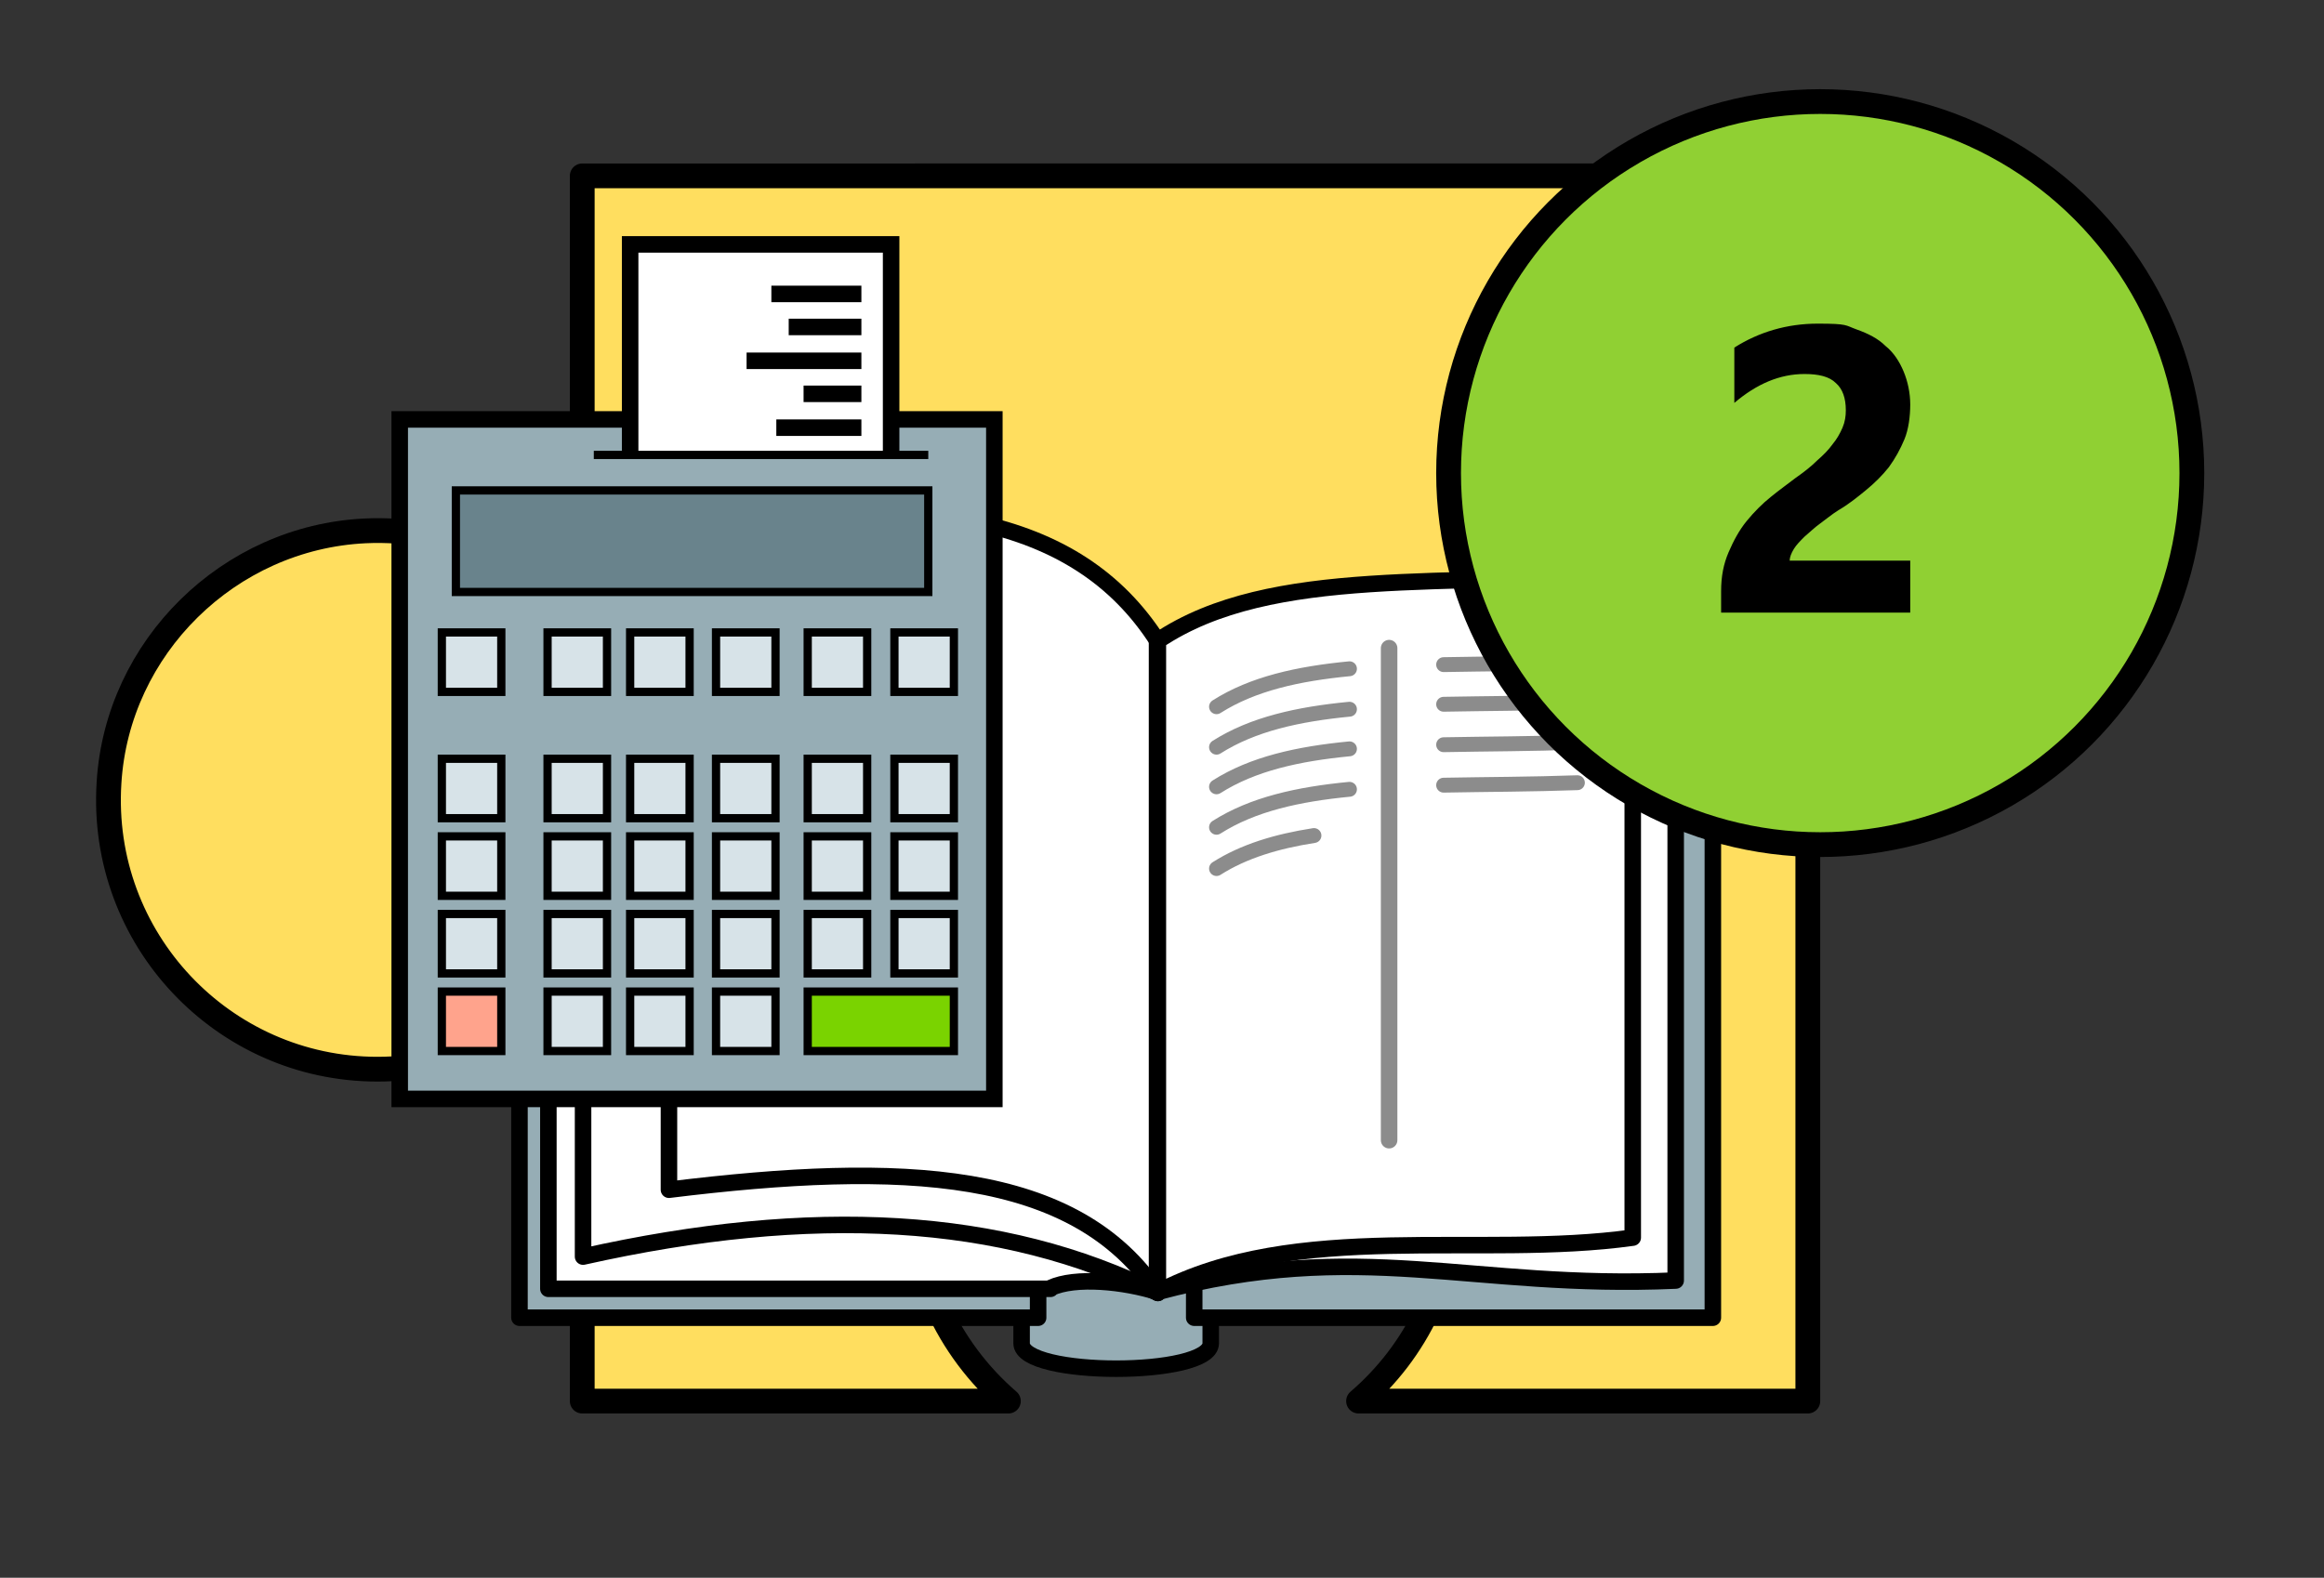
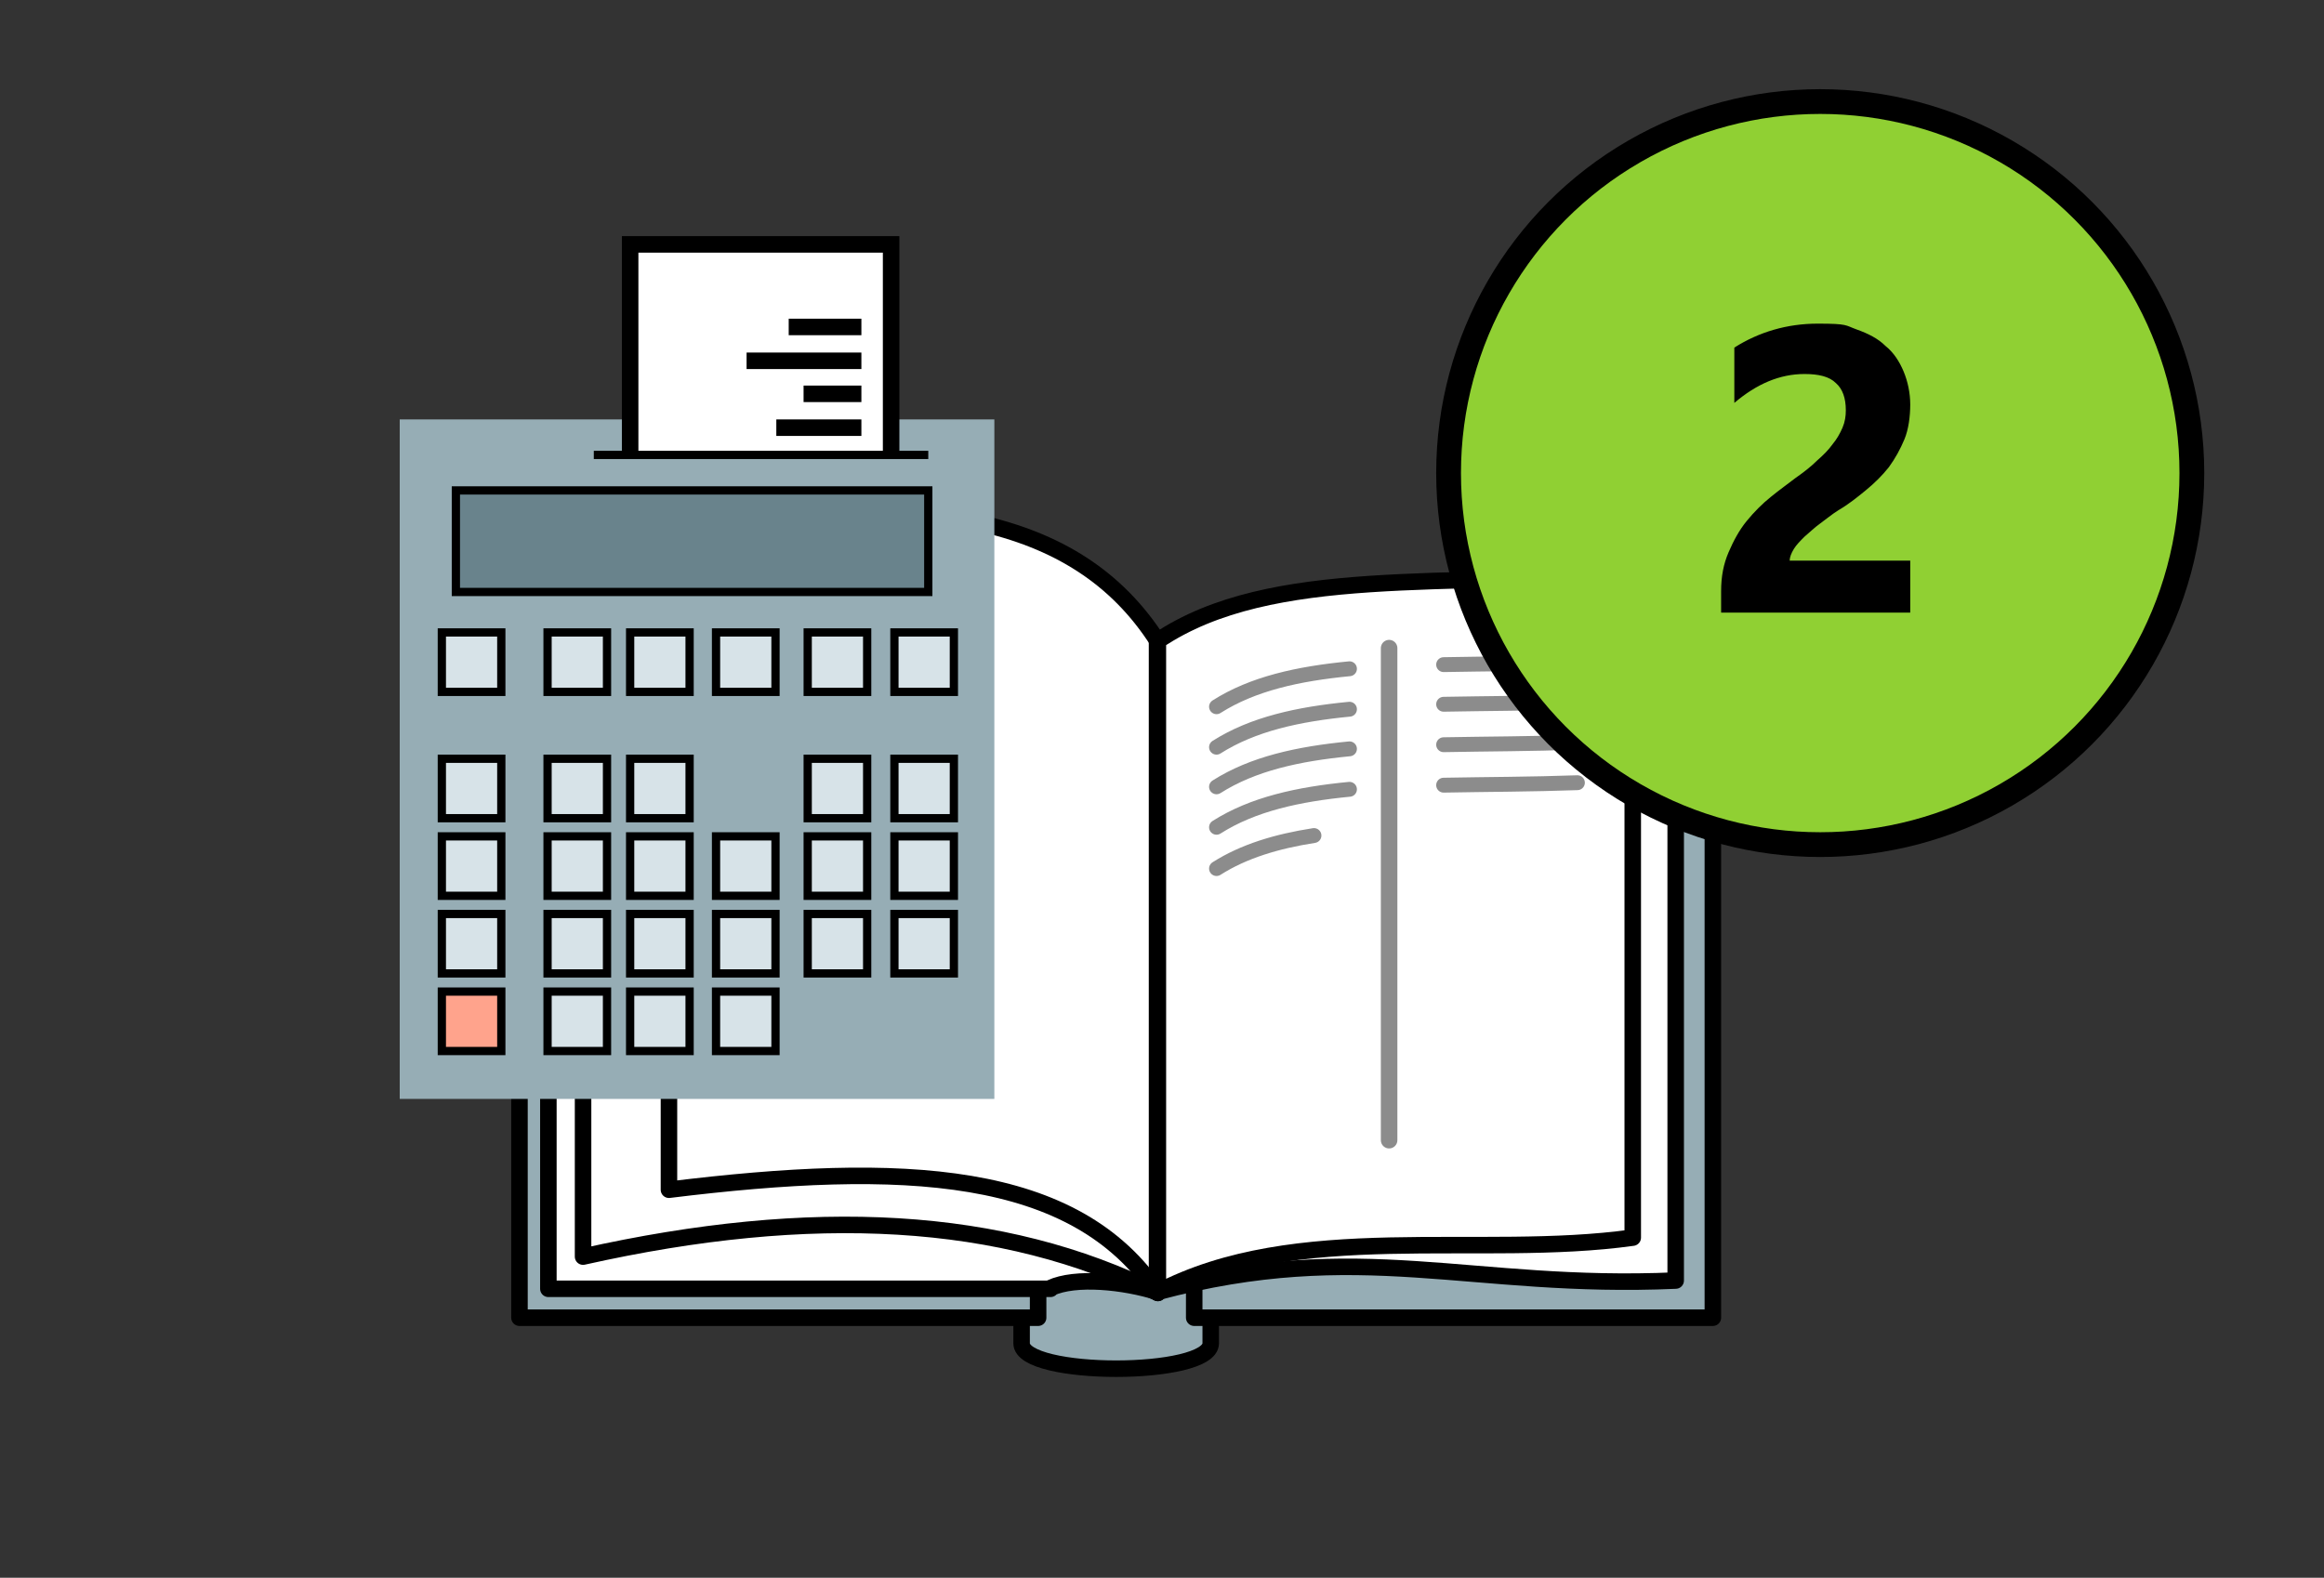
<svg xmlns="http://www.w3.org/2000/svg" id="Ebene_1" version="1.1" viewBox="0 0 281.4 191.1">
  <rect x="0" y="0" width="281.4" height="191.1" fill="#333333" stroke="none" />
  <defs>
    <style>
      .st0 {
        fill: #ffa38c;
      }

      .st0, .st1, .st2, .st3, .st4, .st5, .st6, .st7, .st8, .st9, .st10 {
        stroke: #000;
      }

      .st0, .st2, .st5, .st6, .st7, .st8, .st9 {
        stroke-miterlimit: 10;
      }

      .st1, .st11, .st3, .st4, .st10, .st12 {
        stroke-linecap: round;
        stroke-linejoin: round;
      }

      .st1, .st11, .st4, .st5, .st9 {
        stroke-width: 2px;
      }

      .st1, .st5 {
        fill: #fff;
      }

      .st2 {
        fill: #69838c;
      }

      .st11, .st8, .st9, .st12 {
        fill: none;
      }

      .st11, .st12 {
        stroke: #8c8c8c;
      }

      .st3 {
        fill: #90d033;
      }

      .st3, .st10 {
        stroke-width: 3px;
      }

      .st13, .st4 {
        fill: #96adb5;
      }

      .st6 {
        fill: #7ad300;
      }

      .st7 {
        fill: #d7e3e8;
      }

      .st10 {
        fill: #ffde5f;
      }

      .st12 {
        stroke-width: 1.8px;
      }
    </style>
  </defs>
-   <path class="st10" d="M70.5,21.3v54.4c-6.3-7.3-15.8-11.9-26.3-11.4-16.5.8-30,14.1-31,30.5-1.2,18.9,13.8,34.7,32.5,34.7,9.9,0,18.8-4.4,24.8-11.4v51.6s51.6,0,51.6,0c-7.3-6.3-11.9-15.8-11.4-26.3.8-16.5,14.1-30,30.5-31,19-1.2,34.7,13.8,34.7,32.5,0,9.9-4.4,18.8-11.4,24.8h54.4s0-134.2,0-134.2c0-7.9-6.4-14.2-14.2-14.2H70.5Z" />
  <g>
    <g>
      <path class="st4" d="M146.6,162.7c0,4.1-22.9,4.1-22.9,0v-82.1s22.9,0,22.9,0v82.1Z" />
      <rect class="st4" x="62.9" y="80.7" width="62.8" height="78.9" />
      <path class="st1" d="M127.2,156.1h-60.8v-78.9h63l10.8,79.3c-4.1-1.3-10-1.9-13-.5Z" />
      <rect class="st4" x="144.6" y="80.7" width="62.8" height="78.9" />
      <path class="st1" d="M70.6,71.3v80.9c27.7-6.2,50.8-5,69.6,4.4v-78.9c-15.2-10.6-40.7-12.1-69.6-6.4Z" />
      <path class="st1" d="M81,63.4v80.7c28.4-3.5,49.2-2.5,59.2,12.5v-78.9c-9.9-15.5-28.9-18.2-59.2-14.3Z" />
      <path class="st1" d="M202.9,74.2v80.9c-24.9,1.1-38.1-5.2-62.8,1.4v-78.9c15.3-6.9,33.9-4.6,62.8-3.4Z" />
      <path class="st1" d="M197.7,69.2v80.7c-18.6,2.6-40.7-2.2-57.5,6.6v-78.9c13.8-9.3,35.6-6.2,57.5-8.4Z" />
      <line class="st11" x1="168.2" y1="78.5" x2="168.2" y2="138.1" />
      <g>
        <path class="st12" d="M191,80.2c-5.5.2-11,.2-16.2.3" />
        <path class="st12" d="M163.4,81c-6.2.6-11.7,1.8-16.1,4.6" />
        <path class="st12" d="M191,85c-5.5.2-11,.2-16.2.3" />
        <path class="st12" d="M163.4,85.9c-6.2.6-11.7,1.8-16.1,4.6" />
        <path class="st12" d="M163.4,90.7c-6.2.6-11.7,1.8-16.1,4.6" />
        <path class="st12" d="M191,89.9c-5.5.2-11,.2-16.2.3" />
        <path class="st12" d="M163.4,95.6c-6.2.6-11.7,1.8-16.1,4.6" />
        <path class="st12" d="M159.1,101.2c-4.5.7-8.5,1.9-11.8,4" />
        <path class="st12" d="M191,94.8c-5.5.2-11,.2-16.2.3" />
      </g>
    </g>
    <g>
      <g>
        <rect class="st13" x="48.4" y="50.8" width="72" height="82.3" />
-         <rect class="st9" x="48.4" y="50.8" width="72" height="82.3" />
        <rect class="st2" x="55.2" y="59.4" width="57.2" height="12.3" />
        <rect class="st0" x="53.5" y="120.1" width="7.2" height="7.2" />
        <rect class="st7" x="53.5" y="110.7" width="7.2" height="7.2" />
        <rect class="st7" x="53.5" y="101.3" width="7.2" height="7.2" />
        <rect class="st7" x="53.5" y="91.9" width="7.2" height="7.2" />
        <rect class="st7" x="66.3" y="120.1" width="7.2" height="7.2" />
        <rect class="st7" x="66.3" y="110.7" width="7.2" height="7.2" />
        <rect class="st7" x="66.3" y="101.3" width="7.2" height="7.2" />
        <rect class="st7" x="66.3" y="91.9" width="7.2" height="7.2" />
        <rect class="st7" x="76.3" y="120.1" width="7.2" height="7.2" />
        <rect class="st7" x="76.3" y="110.7" width="7.2" height="7.2" />
        <rect class="st7" x="76.3" y="101.3" width="7.2" height="7.2" />
        <rect class="st7" x="76.3" y="91.9" width="7.2" height="7.2" />
        <rect class="st7" x="86.7" y="120.1" width="7.2" height="7.2" />
        <rect class="st7" x="86.7" y="110.7" width="7.2" height="7.2" />
        <rect class="st7" x="86.7" y="101.3" width="7.2" height="7.2" />
-         <rect class="st7" x="86.7" y="91.9" width="7.2" height="7.2" />
-         <rect class="st6" x="97.8" y="120.1" width="17.7" height="7.2" />
        <rect class="st7" x="97.8" y="110.7" width="7.2" height="7.2" />
        <rect class="st7" x="97.8" y="101.3" width="7.2" height="7.2" />
        <rect class="st7" x="97.8" y="91.9" width="7.2" height="7.2" />
        <rect class="st7" x="108.3" y="110.7" width="7.2" height="7.2" />
        <rect class="st7" x="108.3" y="101.3" width="7.2" height="7.2" />
        <rect class="st7" x="108.3" y="91.9" width="7.2" height="7.2" />
        <rect class="st7" x="53.5" y="76.6" width="7.2" height="7.2" />
        <rect class="st7" x="66.3" y="76.6" width="7.2" height="7.2" />
        <rect class="st7" x="76.3" y="76.6" width="7.2" height="7.2" />
        <rect class="st7" x="86.7" y="76.6" width="7.2" height="7.2" />
        <rect class="st7" x="97.8" y="76.6" width="7.2" height="7.2" />
        <rect class="st7" x="108.3" y="76.6" width="7.2" height="7.2" />
        <polyline class="st5" points="107.9 55.1 107.9 29.6 76.3 29.6 76.3 55.1" />
        <line class="st8" x1="71.9" y1="55.1" x2="112.4" y2="55.1" />
      </g>
      <line class="st9" x1="104.3" y1="51.8" x2="94" y2="51.8" />
      <line class="st9" x1="104.3" y1="47.7" x2="97.3" y2="47.7" />
-       <line class="st9" x1="104.3" y1="35.6" x2="93.4" y2="35.6" />
      <line class="st9" x1="104.3" y1="39.6" x2="95.5" y2="39.6" />
      <line class="st9" x1="104.3" y1="43.7" x2="90.4" y2="43.7" />
    </g>
  </g>
  <g>
    <circle class="st3" cx="220.4" cy="57.3" r="45" />
    <path d="M216.7,67.9h14.6v6.3h-22.9v-2.6c0-1.8.3-3.3.9-4.7.6-1.4,1.3-2.7,2.2-3.8.9-1.1,1.9-2.1,2.9-2.9,1.1-.9,2.1-1.6,3-2.3,1-.7,1.9-1.4,2.6-2.1.8-.7,1.4-1.3,1.9-2,.5-.6.9-1.3,1.2-2s.4-1.4.4-2.1c0-1.5-.4-2.6-1.2-3.3-.8-.8-2.1-1.1-3.8-1.1-3,0-5.8,1.2-8.5,3.5v-6.7c3-1.9,6.4-2.9,10.1-2.9s3.3.2,4.7.7c1.4.5,2.6,1.1,3.5,2,1,.8,1.7,1.9,2.2,3.1.5,1.2.8,2.6.8,4s-.2,3-.7,4.2c-.5,1.2-1.1,2.3-1.9,3.4-.8,1-1.7,1.9-2.8,2.8s-2.1,1.7-3.3,2.4c-.8.5-1.5,1.1-2.2,1.6-.7.5-1.3,1.1-1.9,1.6-.5.5-1,1-1.3,1.5-.3.5-.5,1-.5,1.4Z" />
  </g>
</svg>